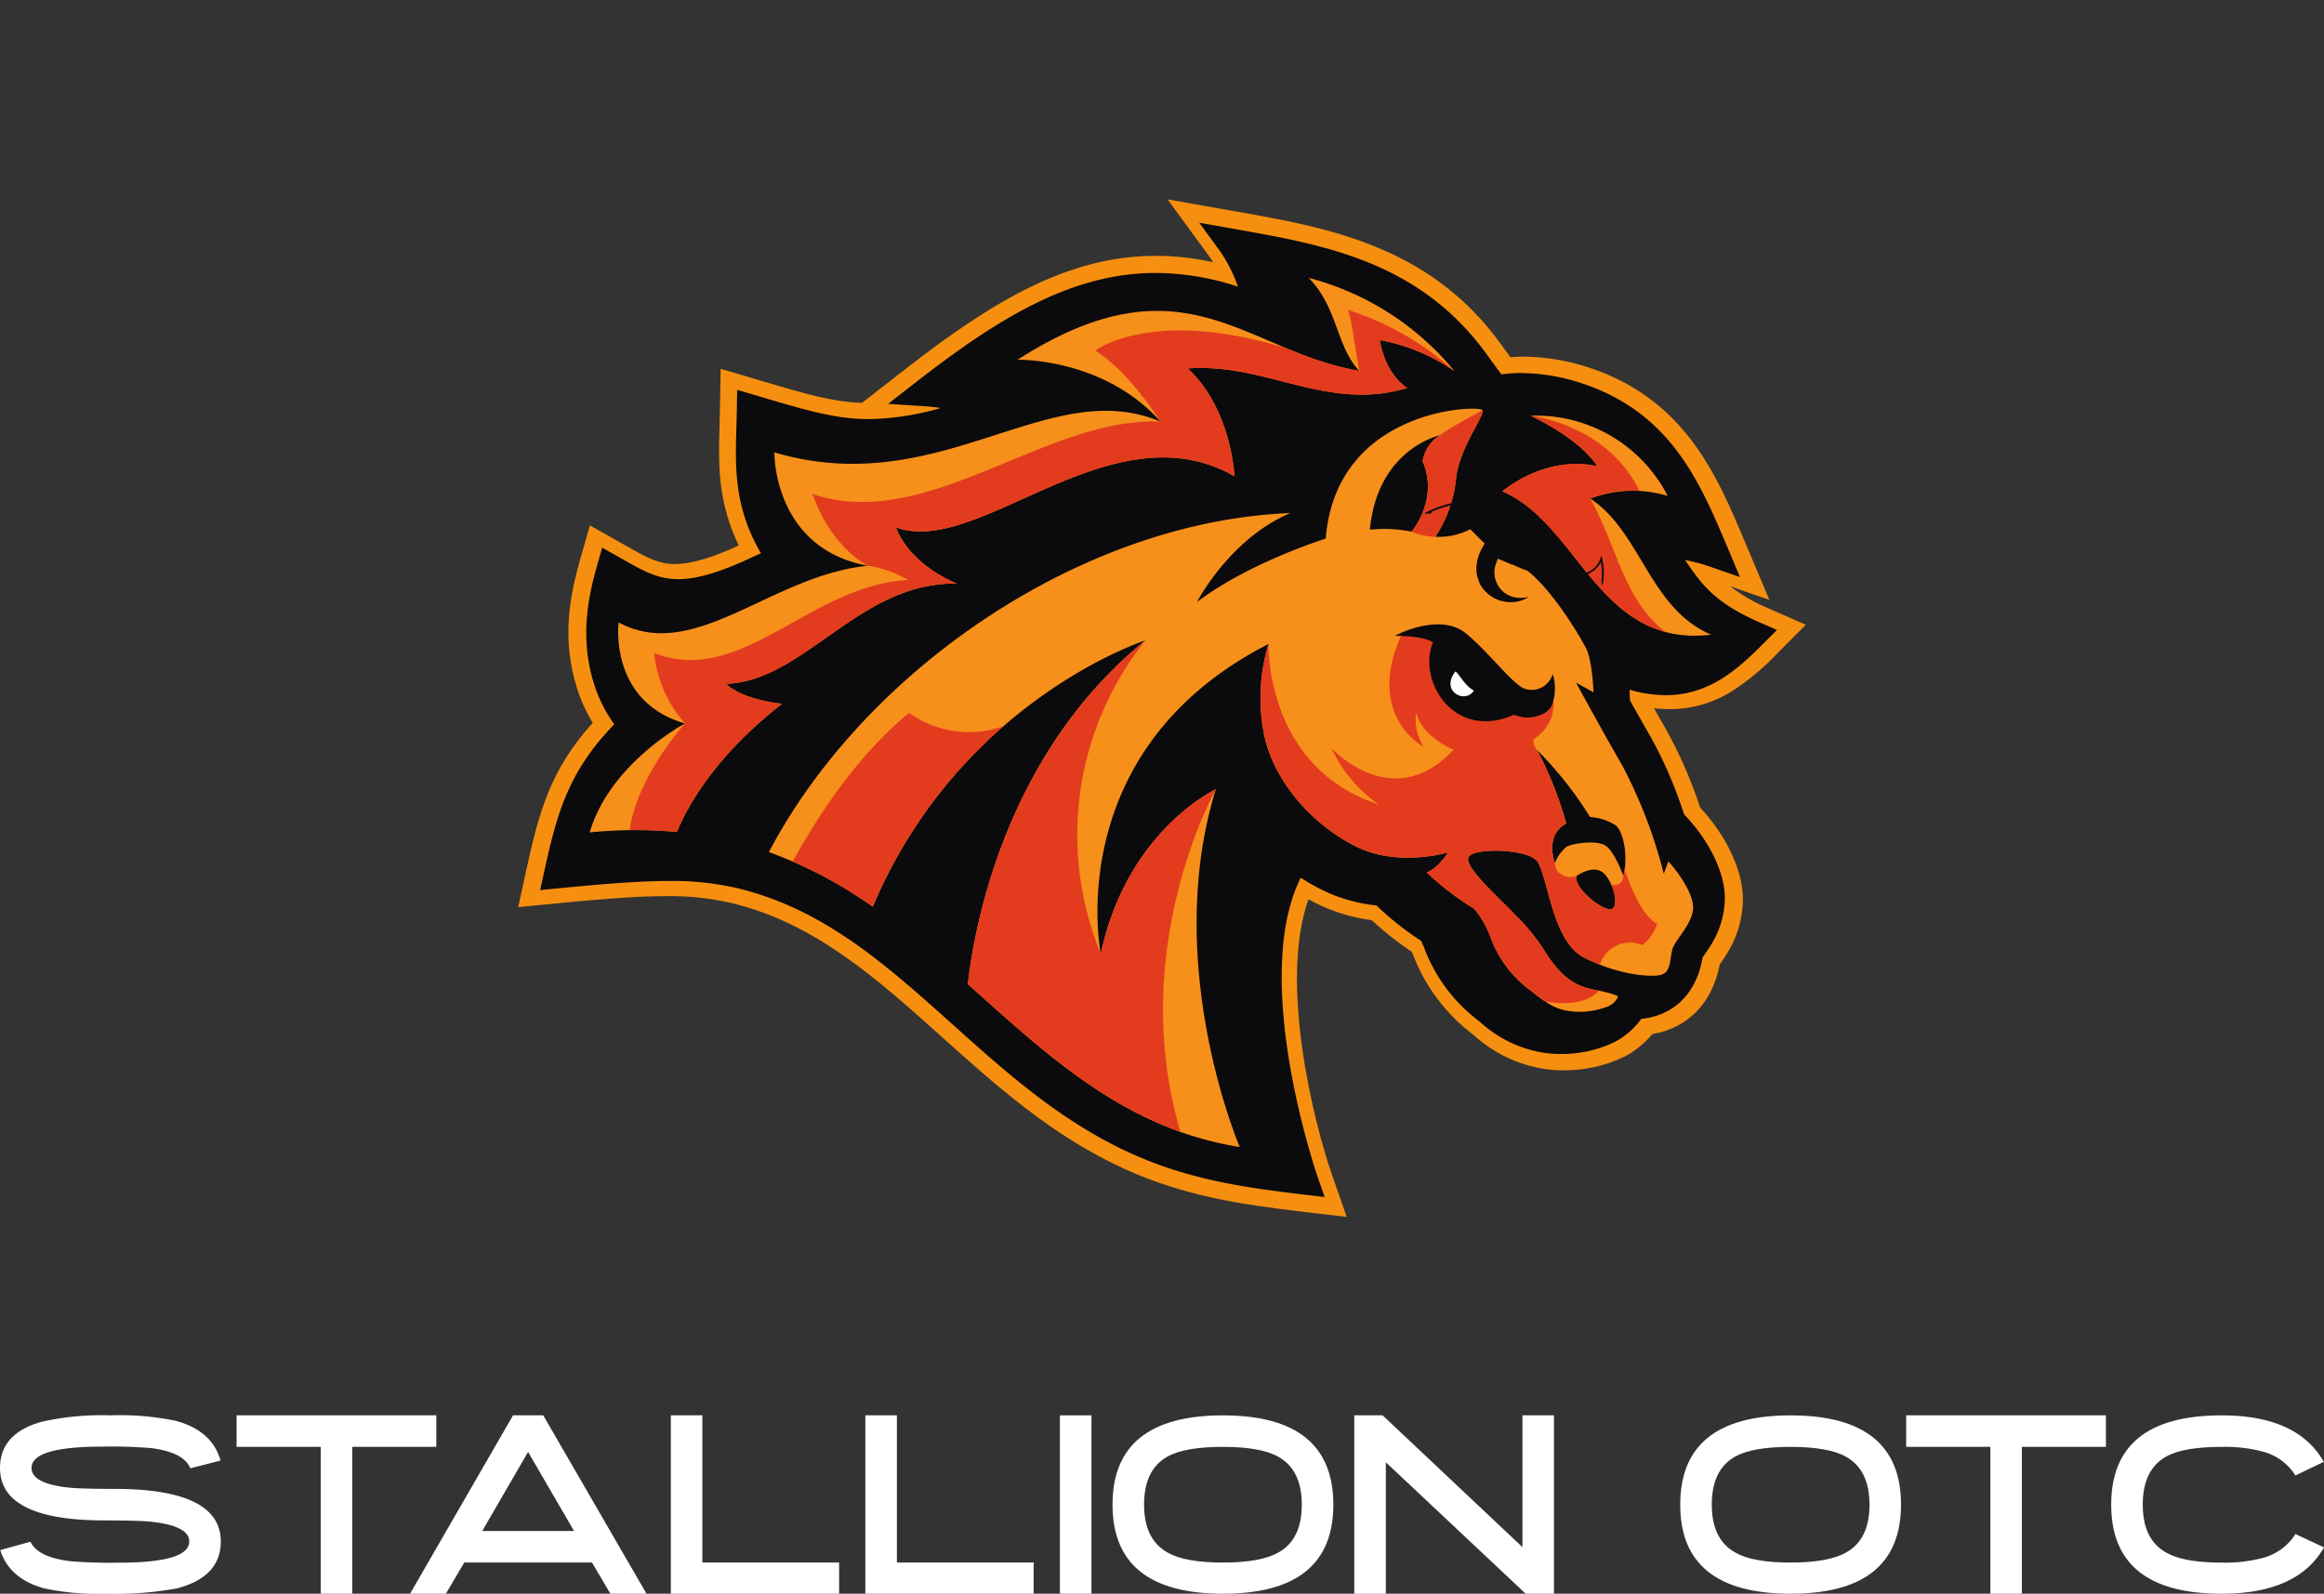
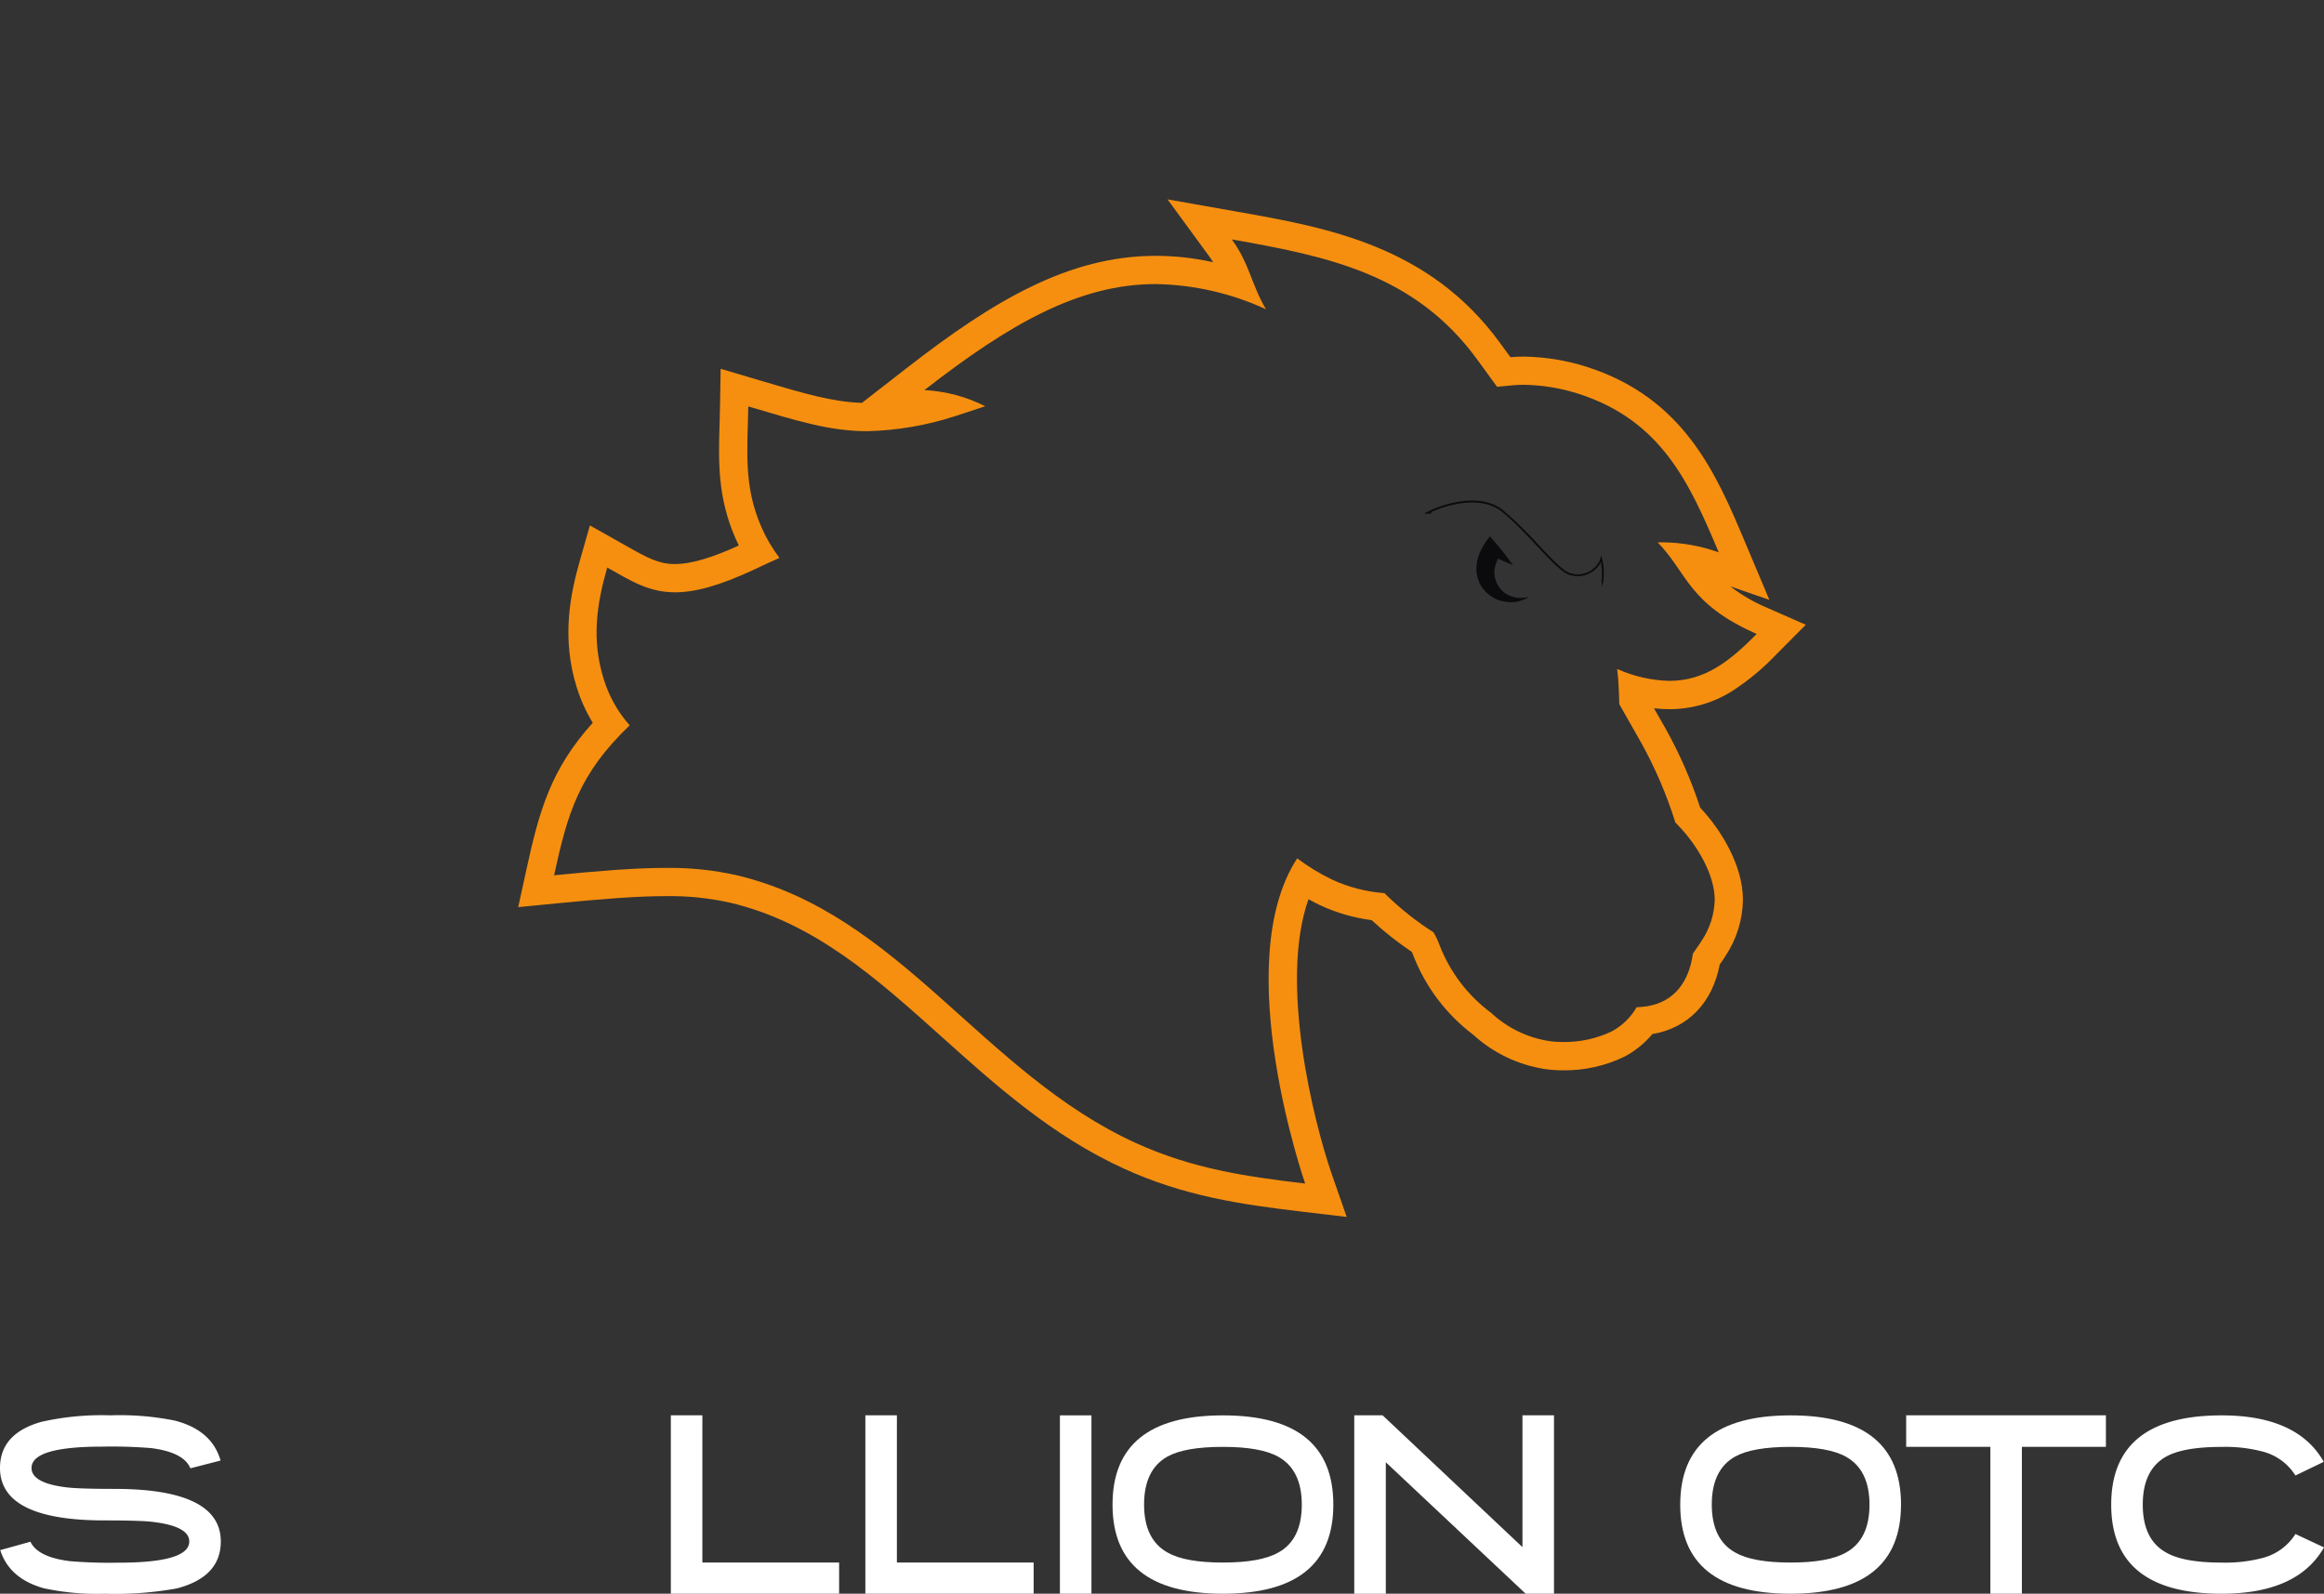
<svg xmlns="http://www.w3.org/2000/svg" width="288.897" height="198.148" viewBox="0 0 288.897 198.148">
  <rect x="0" y="0" width="288.897" height="198.148" fill="#333333" stroke="none" />
  <defs>
    <clipPath id="clip-path">
      <path id="Path_7552" data-name="Path 7552" d="M88.708,4.976c11.878,2.1,22.741,4.277,30.506,14.937l2.467,3.386,1.951-.185c.435-.042.887-.062,1.349-.062a23.476,23.476,0,0,1,6.776,1.1c10.4,3.326,13.881,11.193,17.48,19.731a21.267,21.267,0,0,0-7.013-1.245c-.191,0-.38,0-.572.01,3.666,3.748,3.754,7.621,12.308,11.384-3.185,3.2-6.292,5.832-10.862,5.832a16.907,16.907,0,0,1-6.49-1.481c.124.982.188,1.948.216,2.8l.053,1.578q1.346,2.406,2.719,4.791a53,53,0,0,1,4.25,9.915l.507.534c2.155,2.272,4.386,5.91,4.386,9.091a9.623,9.623,0,0,1-1.616,5.071c-.333.542-.754,1.084-1.1,1.621-.009.06-.017.12-.025.178-.479,3.2-2.2,5.788-5.627,6.349a10.982,10.982,0,0,1-1.344.134,7.8,7.8,0,0,1-3.122,3.015,13.669,13.669,0,0,1-6.022,1.306,11.634,11.634,0,0,1-1.787-.128,13.624,13.624,0,0,1-7.176-3.517,18.936,18.936,0,0,1-6.376-8.375,10.321,10.321,0,0,0-.763-1.619A36.371,36.371,0,0,1,108,86.568l-.311-.311a18.9,18.9,0,0,1-6.526-1.689,26.114,26.114,0,0,1-4.328-2.637c-8.536,13.085.992,40.434.992,40.434-7.434-.879-14.073-1.859-21.057-5.045-19.117-8.721-29.3-28.5-49.627-33.293a37.672,37.672,0,0,0-8.794-.909c-3.832,0-8.266.368-13.891.917,1.7-7.8,3.1-12.6,9.4-18.644a15.49,15.49,0,0,1-3.234-5.764c-1.554-4.972-.832-9.406.439-13.852,2.97,1.67,5.174,3.078,8.434,3.078,2.44,0,5.47-.788,9.854-2.841,1.047-.49,2.085-.975,3.124-1.437a18.6,18.6,0,0,1-2.229-3.8C27.968,35.6,28.508,31.174,28.6,25.741c6.19,1.835,10.179,3.08,14.79,3.08a38.354,38.354,0,0,0,10.821-1.836l3.848-1.266a18.967,18.967,0,0,0-7.563-2.009c10.6-8.244,19.22-13.182,28.771-13.182A34.133,34.133,0,0,1,92.958,13.66c-1.8-3-2.045-5.67-4.25-8.684M80.719,0l5.155,7.048c.188.255.357.509.513.763a33.044,33.044,0,0,0-7.122-.793c-10.809,0-20.18,5.566-30.926,13.921L42.73,25.3c-3.657-.113-7.17-1.155-12.337-2.688l-.8-.237-4.43-1.313-.077,4.621c-.012.761-.034,1.518-.055,2.249-.137,4.682-.267,9.1,2,14.261q.188.426.391.842c-3.39,1.551-5.986,2.307-7.928,2.307-1.99,0-3.358-.726-6.019-2.235l-.694-.392L8.914,40.537,7.691,44.81C6.421,49.249,5.38,54.6,7.277,60.675a19.615,19.615,0,0,0,1.991,4.4c-5.2,5.758-6.643,10.9-8.239,18.206L0,87.994l4.8-.467c5.707-.555,9.964-.9,13.551-.9a34.271,34.271,0,0,1,7.989.816c10.473,2.468,18.177,9.379,26.334,16.7,6.738,6.046,13.706,12.3,22.641,16.373,7.454,3.4,14.42,4.429,22.1,5.338l5.573.659-1.847-5.3c-2.238-6.447-6.592-23.845-2.9-34.2q.695.384,1.4.724a21.837,21.837,0,0,0,6.453,1.877,40.35,40.35,0,0,0,4.992,3.946c.061.14.122.289.177.434a22.622,22.622,0,0,0,7.442,9.855,17.063,17.063,0,0,0,8.847,4.265,15.165,15.165,0,0,0,2.334.171,17.013,17.013,0,0,0,7.686-1.726,11.653,11.653,0,0,0,3.416-2.782c4.433-.746,7.456-3.881,8.375-8.652.013-.017.025-.035.038-.053.222-.317.475-.676.712-1.063a13,13,0,0,0,2.135-6.908c0-4.306-2.738-8.74-5.315-11.469a55.838,55.838,0,0,0-4.295-9.822c-.506-.879-.987-1.722-1.452-2.54a16.359,16.359,0,0,0,1.911.114,14.623,14.623,0,0,0,7.77-2.225,30.079,30.079,0,0,0,5.58-4.641l3.613-3.627-4.687-2.062a20.483,20.483,0,0,1-4.706-2.724l4.867,1.691-3.063-7.266c-3.524-8.359-7.518-17.832-19.646-21.71a26.9,26.9,0,0,0-7.845-1.273c-.567,0-1.118.025-1.641.073l-1.288-1.768C113.237,5.748,100.53,3.5,89.319,1.52Z" fill="none" />
    </clipPath>
    <linearGradient id="linear-gradient" x1="0.011" y1="0.838" x2="0.017" y2="0.838" gradientUnits="objectBoundingBox">
      <stop offset="0" stop-color="#e2351d" />
      <stop offset="0.147" stop-color="#e33a1c" />
      <stop offset="0.325" stop-color="#e64819" />
      <stop offset="0.518" stop-color="#eb6116" />
      <stop offset="0.722" stop-color="#f38310" />
      <stop offset="0.783" stop-color="#f68f0f" />
      <stop offset="1" stop-color="#f68f0f" />
    </linearGradient>
    <clipPath id="clip-path-2">
-       <rect id="Rectangle_5918" data-name="Rectangle 5918" width="160.061" height="126.51" transform="translate(0 0)" fill="none" />
-     </clipPath>
+       </clipPath>
    <clipPath id="clip-path-3">
      <rect id="Rectangle_5842" data-name="Rectangle 5842" width="288.897" height="198.148" fill="none" />
    </clipPath>
  </defs>
  <g id="footer-logo" transform="translate(-815.551 -15409.211)">
    <g id="Group_19712" data-name="Group 19712" transform="translate(879.97 15434)">
      <g id="Group_19709" data-name="Group 19709">
        <g id="Group_19708" data-name="Group 19708" clip-path="url(#clip-path)">
          <rect id="Rectangle_5917" data-name="Rectangle 5917" width="163.626" height="187.35" transform="translate(-31.628 118.035) rotate(-75)" fill="url(#linear-gradient)" />
        </g>
      </g>
      <g id="Group_19711" data-name="Group 19711">
        <g id="Group_19710" data-name="Group 19710" clip-path="url(#clip-path-2)">
          <path id="Path_7553" data-name="Path 7553" d="M97.484,123.711c-7.483-.885-14.261-1.884-21.435-5.157C67.416,114.615,60.6,108.5,54,102.58,45.727,95.159,37.914,88.15,27.078,85.6a35.725,35.725,0,0,0-8.335-.856c-3.634,0-7.909.345-13.63.9l-2.383.233.511-2.339c1.613-7.383,3.051-12.442,8.7-18.276a17.371,17.371,0,0,1-2.532-5.076c-1.748-5.591-.767-10.6.423-14.759l.607-2.122,1.924,1.082.686.388c2.5,1.419,4.313,2.444,6.838,2.444,2.3,0,5.177-.844,9.047-2.656q.608-.285,1.243-.58a20.613,20.613,0,0,1-1.209-2.337c-2.1-4.763-1.974-8.963-1.844-13.411.021-.735.043-1.486.056-2.257l.038-2.3,2.992.887c5.586,1.657,9.276,2.753,13.4,2.753a33.953,33.953,0,0,0,8.915-1.377c-.621-.1-1.269-.171-1.972-.218l-4.571-.3L49.6,22.608c10.391-8.079,19.409-13.46,29.649-13.46a32.892,32.892,0,0,1,10.227,1.708,18.269,18.269,0,0,0-2.255-4.451l-2.56-3.5,4.271.755c11.34,2,23.066,4.076,31.408,15.527l1.865,2.56.949-.09c.476-.046.983-.069,1.506-.069a24.9,24.9,0,0,1,7.261,1.181c11.283,3.608,14.92,12.237,18.439,20.581l1.521,3.609-3.7-1.285a21.221,21.221,0,0,0-3.125-.832l.242.352c1.726,2.521,3.357,4.9,8.849,7.318l2.328,1.024-1.795,1.8c-3.177,3.191-6.723,6.306-12.024,6.306a16.192,16.192,0,0,1-4.5-.675c0,.061.045,1.327.045,1.327.778,1.388,1.593,2.822,2.484,4.371a53.588,53.588,0,0,1,4.245,9.805l.233.245c2.338,2.465,4.836,6.446,4.836,10.23A11.228,11.228,0,0,1,148.14,92.9c-.207.339-.432.658-.649.967-.087.124-.174.248-.258.371-.694,4.195-3.235,6.947-7,7.564q-.3.05-.615.084a9.708,9.708,0,0,1-3.276,2.857,15.09,15.09,0,0,1-6.809,1.507,13.224,13.224,0,0,1-2.047-.149,15.223,15.223,0,0,1-7.958-3.865,20.349,20.349,0,0,1-6.862-9.054,9.881,9.881,0,0,0-.438-1,37.687,37.687,0,0,1-5.536-4.394,20.261,20.261,0,0,1-6.446-1.779,27.159,27.159,0,0,1-2.977-1.672c-6.293,12.676,1.977,36.819,2.065,37.072l.915,2.631Z" fill="#0b0a0c" fill-rule="evenodd" />
          <path id="Path_7554" data-name="Path 7554" d="M31.169,81.155a54.252,54.252,0,0,1,12.906,6.792C54.91,62.26,77.956,54.833,77.956,54.833,60.327,69.12,56.621,91,55.889,97.574c9.953,8.87,19.472,17.957,33.807,20.25,0,0-9.729-22.635-2.979-44.476,0,0-11.039,5.108-14.294,20.451,0,0-5.164-25.216,20.848-38.519a23.178,23.178,0,0,0-.5,11.516c1.39,6.056,6.4,11.268,11.566,13.75s11.268.645,11.268.645-1.291,2.035-2.68,2.482a34.983,34.983,0,0,0,5.907,4.517,12,12,0,0,1,2.134,3.822,14.317,14.317,0,0,0,4.989,6.428c2.556,2.085,3.475,2.283,4.889,2.507a9.59,9.59,0,0,0,4.716-.646,2.294,2.294,0,0,0,1.166-1.191s-.248-.323-2.829-.819-4.02-1.514-5.907-4.219a25.007,25.007,0,0,0-3.9-4.964c-2.408-2.507-6.156-5.808-6.007-7.173s7.024-1.241,8.464.223,1.836,10.027,5.956,12.112,7.868,2.432,9.382,2.184,1.241-2.109,1.613-3.276,2.557-3.226,2.557-5.138-2.16-4.765-3.078-5.733l-.571,1.539a60.936,60.936,0,0,0-5.137-13.427c-3.227-5.61-5.759-10.325-5.759-10.325l2.16,1.191s-.124-3.9-.918-5.46-4.17-7.222-7.3-9.655a14.278,14.278,0,0,1-3.922-2.085c-1.34-1.191-3.177-3.077-3.177-3.077a8.465,8.465,0,0,1-4.343.943,16.244,16.244,0,0,0,2.556-7.073c.3-3.823,3.6-7.967,3.3-8.662s-18.192-.323-19.483,15.959c0,0-9.556,2.978-16.009,7.892,0,0,4.071-7.893,11.616-11.069-25.938,1.02-52.91,19.487-64.831,42.156Zm74.7-40.084c.943-10.052,8.687-11.74,8.687-11.74a4.75,4.75,0,0,0-2.135,3.227c2.073,4.713-1.365,8.761-1.365,8.761a16.552,16.552,0,0,0-5.187-.248M126.688,68.5a45.876,45.876,0,0,1,6.552,8.289,6.79,6.79,0,0,1,3.2,1.043c.968.868,1.563,3.8.943,6.279,0,0-1.042-2.929-2.159-3.723s-4.17-.323-4.939.124a5.133,5.133,0,0,0-1.415,1.986s-1.34-3.425,1.415-4.89a46.423,46.423,0,0,0-3.6-9.108m4.889,15.611s1.737-1.266,3.028-.571,2.333,4.021,1.44,4.641-4.964-2.581-4.468-4.07" fill="#f6901b" fill-rule="evenodd" />
          <path id="Path_7555" data-name="Path 7555" d="M8.885,78.709a56.8,56.8,0,0,1,10.844-.064C20.962,75.628,24.35,69.3,32.8,62.714c0,0-4.865-.447-6.95-2.482,9.77-.345,16.539-12.686,28.691-12.459,0,0-5.708-2.135-7.594-7C57.212,44.6,73.69,25.672,89.038,34.42c0,0-.348-8.339-5.808-13.4,9.8-.722,17.246,5.412,27.3,2.432,0,0-2.659-1.467-3.425-5.956a23.424,23.424,0,0,1,9.3,3.882A34.733,34.733,0,0,0,98.259,9.761c3.638,3.668,3.4,8.513,6.3,11.566C90.316,18.912,82.791,6.68,62.072,19.937c0,0,10.722-.248,17.771,7.694-13.969-5.9-27.424,9.918-48,3.822,0,0-.2,11.913,11.615,14.1C31.4,46.75,21.963,57.682,12.484,52.6c0,0-1.275,9.809,8.24,12.559,0,0-9.332,4.964-11.839,13.551" fill="#f6901b" fill-rule="evenodd" />
          <path id="Path_7556" data-name="Path 7556" d="M13.854,78.423a53.352,53.352,0,0,1,5.875.222C20.962,75.627,24.35,69.3,32.8,62.713c0,0-4.865-.446-6.949-2.482,9.769-.344,16.538-12.685,28.691-12.459,0,0-5.709-2.134-7.6-7,10.267,3.822,26.746-15.1,42.093-6.353,0,0-.347-8.339-5.808-13.4,9.8-.722,17.246,5.411,27.3,2.432,0,0-2.659-1.468-3.425-5.956a23.424,23.424,0,0,1,9.3,3.882,36.151,36.151,0,0,0-13.257-7.635,18.086,18.086,0,0,1,.646,2.978c.3,1.985.772,4.607.772,4.607a41.358,41.358,0,0,1-9.053-2.814c-16.768-5.156-23.786.292-23.786.292,4.269,2.63,8.119,8.827,8.119,8.827C65.684,26.982,50.767,41.48,36.58,36.624c2.383,6.751,6.879,8.926,6.879,8.926a13.711,13.711,0,0,1,5.01,1.771C36.3,47.929,27.7,60.674,16.9,56.4a15.587,15.587,0,0,0,3.825,8.752c-5.338,6.3-6.584,11.151-6.87,13.266" fill="#e33b1e" fill-rule="evenodd" />
          <path id="Path_7557" data-name="Path 7557" d="M125.87,26.9A18.372,18.372,0,0,1,142.9,36.876a14.894,14.894,0,0,0-9.63.323c6.308,4.136,7.353,13.668,15.041,16.927-14.021,1.66-16.441-13.754-25.961-17.82,0,0,5.212-4.567,11.764-3.128,0,0-1.489-2.978-8.24-6.279" fill="#f6901b" fill-rule="evenodd" />
          <path id="Path_7558" data-name="Path 7558" d="M139.387,36.249a13.309,13.309,0,0,0-6.121.95c3.419,6.128,4.1,12.509,9.349,16.589-9.236-2.458-12.207-14.039-20.27-17.482,0,0,5.213-4.567,11.765-3.127,0,0-1.489-2.979-8.24-6.28,0,0,9.477,1.042,13.517,9.35" fill="#e33b1e" fill-rule="evenodd" />
          <path id="Path_7559" data-name="Path 7559" d="M34.133,82.323a56.827,56.827,0,0,1,9.942,5.624A60.913,60.913,0,0,1,60.341,65.489a12.837,12.837,0,0,1-11.747-1.632c-7.089,5.731-12.343,14.554-14.461,18.466M77.957,54.834A38.8,38.8,0,0,0,72.422,93.8c3.257-15.343,14.3-20.451,14.3-20.451s-11.139,19.77-4.4,42.591c-10.435-3.709-18.288-11.109-26.43-18.366.732-6.574,4.438-28.453,22.067-42.74" fill="#e33b1e" fill-rule="evenodd" />
          <path id="Path_7560" data-name="Path 7560" d="M93.27,55.28a23.191,23.191,0,0,0-.5,11.516c1.389,6.056,6.4,11.268,11.565,13.75s11.268.645,11.268.645-1.29,2.036-2.68,2.482a34.922,34.922,0,0,0,5.907,4.517,11.978,11.978,0,0,1,2.134,3.822,14.324,14.324,0,0,0,4.989,6.428c.684.558,1.25.98,1.74,1.305,4.177.645,5.949-.549,6.65-1.365l-.448-.089c-2.581-.5-4.02-1.514-5.906-4.219a25.078,25.078,0,0,0-3.9-4.964c-2.408-2.506-6.155-5.807-6.006-7.172s7.023-1.241,8.463.223,1.836,10.027,5.956,12.112c.667.337,1.323.628,1.962.879a3.918,3.918,0,0,1,5.284-2.428,5.446,5.446,0,0,0,1.836-2.656c-1.833-.917-3.317-4.607-4.048-6.759-.04.271-.092.54-.158.8-.036,1.428-1.489,1.112-1.489,1.112h0c.518,1.184.7,2.579.15,2.959-.894.62-4.964-2.581-4.468-4.071a2.081,2.081,0,0,1-1.713-.087c-.819-.472-.844-.633-.992-1.526,0,0-1.34-3.425,1.415-4.889a46.444,46.444,0,0,0-3.6-9.109,1.9,1.9,0,0,1-.472-1.39,5.046,5.046,0,0,0,2.391-5.347h0a4.161,4.161,0,0,1-.256.952c-.571,1.39-2.556,1.514-3.053,1.514a6.821,6.821,0,0,1-1.539-.372c-7.327,3.322-11.872-4.183-9.8-8.861,0,0-.819-.819-4.12-.918-4.641,10.126,2.73,14,2.73,14a6.275,6.275,0,0,1-.943-4.269c.769,3.1,4.666,4.616,4.666,4.616-7.606,8.146-15.19-.2-15.19-.2a17.478,17.478,0,0,0,5.858,7C92.81,70.609,93.27,55.28,93.27,55.28" fill="#e33b1e" fill-rule="evenodd" />
          <path id="Path_7561" data-name="Path 7561" d="M124.84,83.723a8.024,8.024,0,0,0-3.971-.794c-.323.223,5.013,5.311,5.311,5.187.487-.2-.916-4.048-1.34-4.393" fill="#0b0a0c" fill-rule="evenodd" />
          <path id="Path_7562" data-name="Path 7562" d="M109.836,54.078s4.914-2.333,7.793,0,5.858,6.4,7.4,6.949a2.9,2.9,0,0,0,3.525-1.389,5.923,5.923,0,0,1-.2,3.077c-.571,1.39-2.556,1.514-3.053,1.514a6.808,6.808,0,0,1-1.538-.372c-7.328,3.322-11.873-4.183-9.8-8.861,0,0-.819-.819-4.12-.918" fill="#0b0a0c" fill-rule="evenodd" />
          <path id="Path_7563" data-name="Path 7563" d="M109.836,54.078s4.914-2.333,7.793,0,5.858,6.4,7.4,6.949a2.9,2.9,0,0,0,3.525-1.389,5.923,5.923,0,0,1-.2,3.077c-.571,1.39-2.556,1.514-3.053,1.514a6.808,6.808,0,0,1-1.538-.372c-7.328,3.322-11.873-4.183-9.8-8.861C113.956,55,113.137,54.177,109.836,54.078Z" fill="none" stroke="#0b0a0c" stroke-miterlimit="10" stroke-width="0.405" />
          <path id="Path_7564" data-name="Path 7564" d="M116.524,58.68c.546.485,1.2,1.839,2.276,2.39-1.077,1.742-4.261.051-2.276-2.39" fill="#fff" fill-rule="evenodd" />
          <path id="Path_7565" data-name="Path 7565" d="M112.418,32.558c2.073,4.713-1.365,8.761-1.365,8.761a8.253,8.253,0,0,0,2.966.632,16.238,16.238,0,0,0,2.557-7.073c.3-3.822,3.6-7.967,3.3-8.662,0,0-3.53,1.844-5.324,3.115a4.748,4.748,0,0,0-2.134,3.227" fill="#e33b1e" fill-rule="evenodd" />
        </g>
      </g>
    </g>
    <path id="Path_7537" data-name="Path 7537" d="M214.236,83.627a3.185,3.185,0,0,1-1.115-3.877l.166-.453,1.882.81a42.674,42.674,0,0,0-2.867-3.573c-1.769,2.178-1.978,4.13-1.368,5.586a4.333,4.333,0,0,0,3.041,2.483,3.969,3.969,0,0,0,3.163-.558,3.812,3.812,0,0,1-1.011.139,3.335,3.335,0,0,1-1.891-.559" transform="translate(788.46 15399.367)" fill="#0b0a0c" fill-rule="evenodd" />
    <path id="Path_7538" data-name="Path 7538" d="M225.369,79.031l-.166-.758-.27.723a3.026,3.026,0,0,1-3.677,1.429c-.9-.322-2.379-1.891-3.939-3.564A47.946,47.946,0,0,0,213,72.644c-3.311-2.684-8.775-.139-9-.026l-.854.41.845.026c.035-.07.07-.148.1-.227,0,0,5.525-2.623,8.766,0s6.588,7.2,8.322,7.816a3.263,3.263,0,0,0,3.956-1.568,7.414,7.414,0,0,1,.07,2.388,4.035,4.035,0,0,1,.078.68,6.915,6.915,0,0,0,.078-3.111m-15.4,2.431a4.331,4.331,0,0,0,3.041,2.483,7.123,7.123,0,0,1-2.187-1.49,8.419,8.419,0,0,1-.854-.993" transform="translate(789.421 15400.024)" fill="#0b0a0c" />
    <path id="Path_7542" data-name="Path 7542" d="M27.448,217.629q0,4.411-5.468,5.836a42.789,42.789,0,0,1-8.961.659,31.263,31.263,0,0,1-7.612-.689Q1.148,222.224.03,218.7l3.753-1.041q.919,1.931,4.948,2.421a60.161,60.161,0,0,0,6.034.183q8.761,0,8.762-2.634,0-1.9-4.549-2.436-1.5-.184-5.989-.184Q0,215.009,0,208.485q0-4.274,5.132-5.728a33.921,33.921,0,0,1,8.593-.812,34.393,34.393,0,0,1,8.026.659q4.6,1.195,5.667,4.962l-3.753.965q-.812-1.992-4.871-2.512a60.545,60.545,0,0,0-6.066-.184q-8.807,0-8.807,2.65,0,1.9,4.412,2.42,1.576.184,5.866.184,13.248,0,13.249,6.541" transform="translate(815.551 15383.236)" fill="#fff" />
-     <path id="Path_7543" data-name="Path 7543" d="M48.133,205.865v18.258H44.212V205.865H33.75v-3.921H58.579v3.921Z" transform="translate(811.21 15383.236)" fill="#fff" />
-     <path id="Path_7544" data-name="Path 7544" d="M83.4,224.123l-2.282-3.875H65.236l-2.283,3.875H58.5l12.8-22.179h3.753L87.89,224.123ZM73.17,206.493l-5.7,9.833H78.884Z" transform="translate(808.027 15383.236)" fill="#fff" />
    <path id="Path_7545" data-name="Path 7545" d="M95.7,224.123V201.944h3.921v18.3h17v3.875Z" transform="translate(803.242 15383.236)" fill="#fff" />
    <path id="Path_7546" data-name="Path 7546" d="M123.451,224.123V201.944h3.921v18.3h17v3.875Z" transform="translate(799.672 15383.236)" fill="#fff" />
    <rect id="Rectangle_5915" data-name="Rectangle 5915" width="3.921" height="22.179" transform="translate(947.309 15585.181)" fill="#fff" />
    <path id="Path_7547" data-name="Path 7547" d="M186.161,213.049q0,11.075-13.724,11.074t-13.724-11.074q0-11.1,13.724-11.1t13.724,11.1m-3.921,0q0-4.32-2.925-5.958-2.191-1.225-6.878-1.225-4.733,0-6.908,1.21-2.9,1.638-2.895,5.973t2.925,5.958q2.161,1.24,6.878,1.241,4.687,0,6.878-1.241,2.925-1.609,2.925-5.958" transform="translate(795.137 15383.236)" fill="#fff" />
    <path id="Path_7548" data-name="Path 7548" d="M214.507,224.123,197.122,207.78v16.344H193.2V201.944h3.523l17.385,16.389V201.944h3.921v22.179Z" transform="translate(790.7 15383.236)" fill="#fff" />
    <path id="Path_7549" data-name="Path 7549" d="M267.144,213.049q0,11.075-13.724,11.074T239.7,213.049q0-11.1,13.724-11.1t13.724,11.1m-3.921,0q0-4.32-2.925-5.958-2.191-1.225-6.878-1.225-4.733,0-6.908,1.21-2.9,1.638-2.895,5.973t2.925,5.958q2.161,1.24,6.878,1.241,4.687,0,6.878-1.241,2.925-1.609,2.925-5.958" transform="translate(784.721 15383.236)" fill="#fff" />
    <path id="Path_7550" data-name="Path 7550" d="M286.317,205.865v18.258H282.4V205.865H271.934v-3.921h24.829v3.921Z" transform="translate(780.574 15383.236)" fill="#fff" />
    <path id="Path_7551" data-name="Path 7551" d="M327.636,218.364q-3.278,5.759-12.728,5.759-13.724,0-13.724-11.074,0-11.1,13.724-11.1,9.434,0,12.7,5.775l-3.523,1.7a6.817,6.817,0,0,0-4.059-2.971,18.166,18.166,0,0,0-5.116-.582q-4.734,0-6.908,1.21-2.9,1.639-2.895,5.973,0,4.351,2.925,5.958,2.159,1.24,6.878,1.241a18.165,18.165,0,0,0,5.116-.582,6.814,6.814,0,0,0,4.059-2.971Z" transform="translate(776.812 15383.236)" fill="#fff" />
    <rect id="Rectangle_5916" data-name="Rectangle 5916" width="288.897" height="198.148" transform="translate(815.551 15409.211)" fill="none" />
  </g>
</svg>